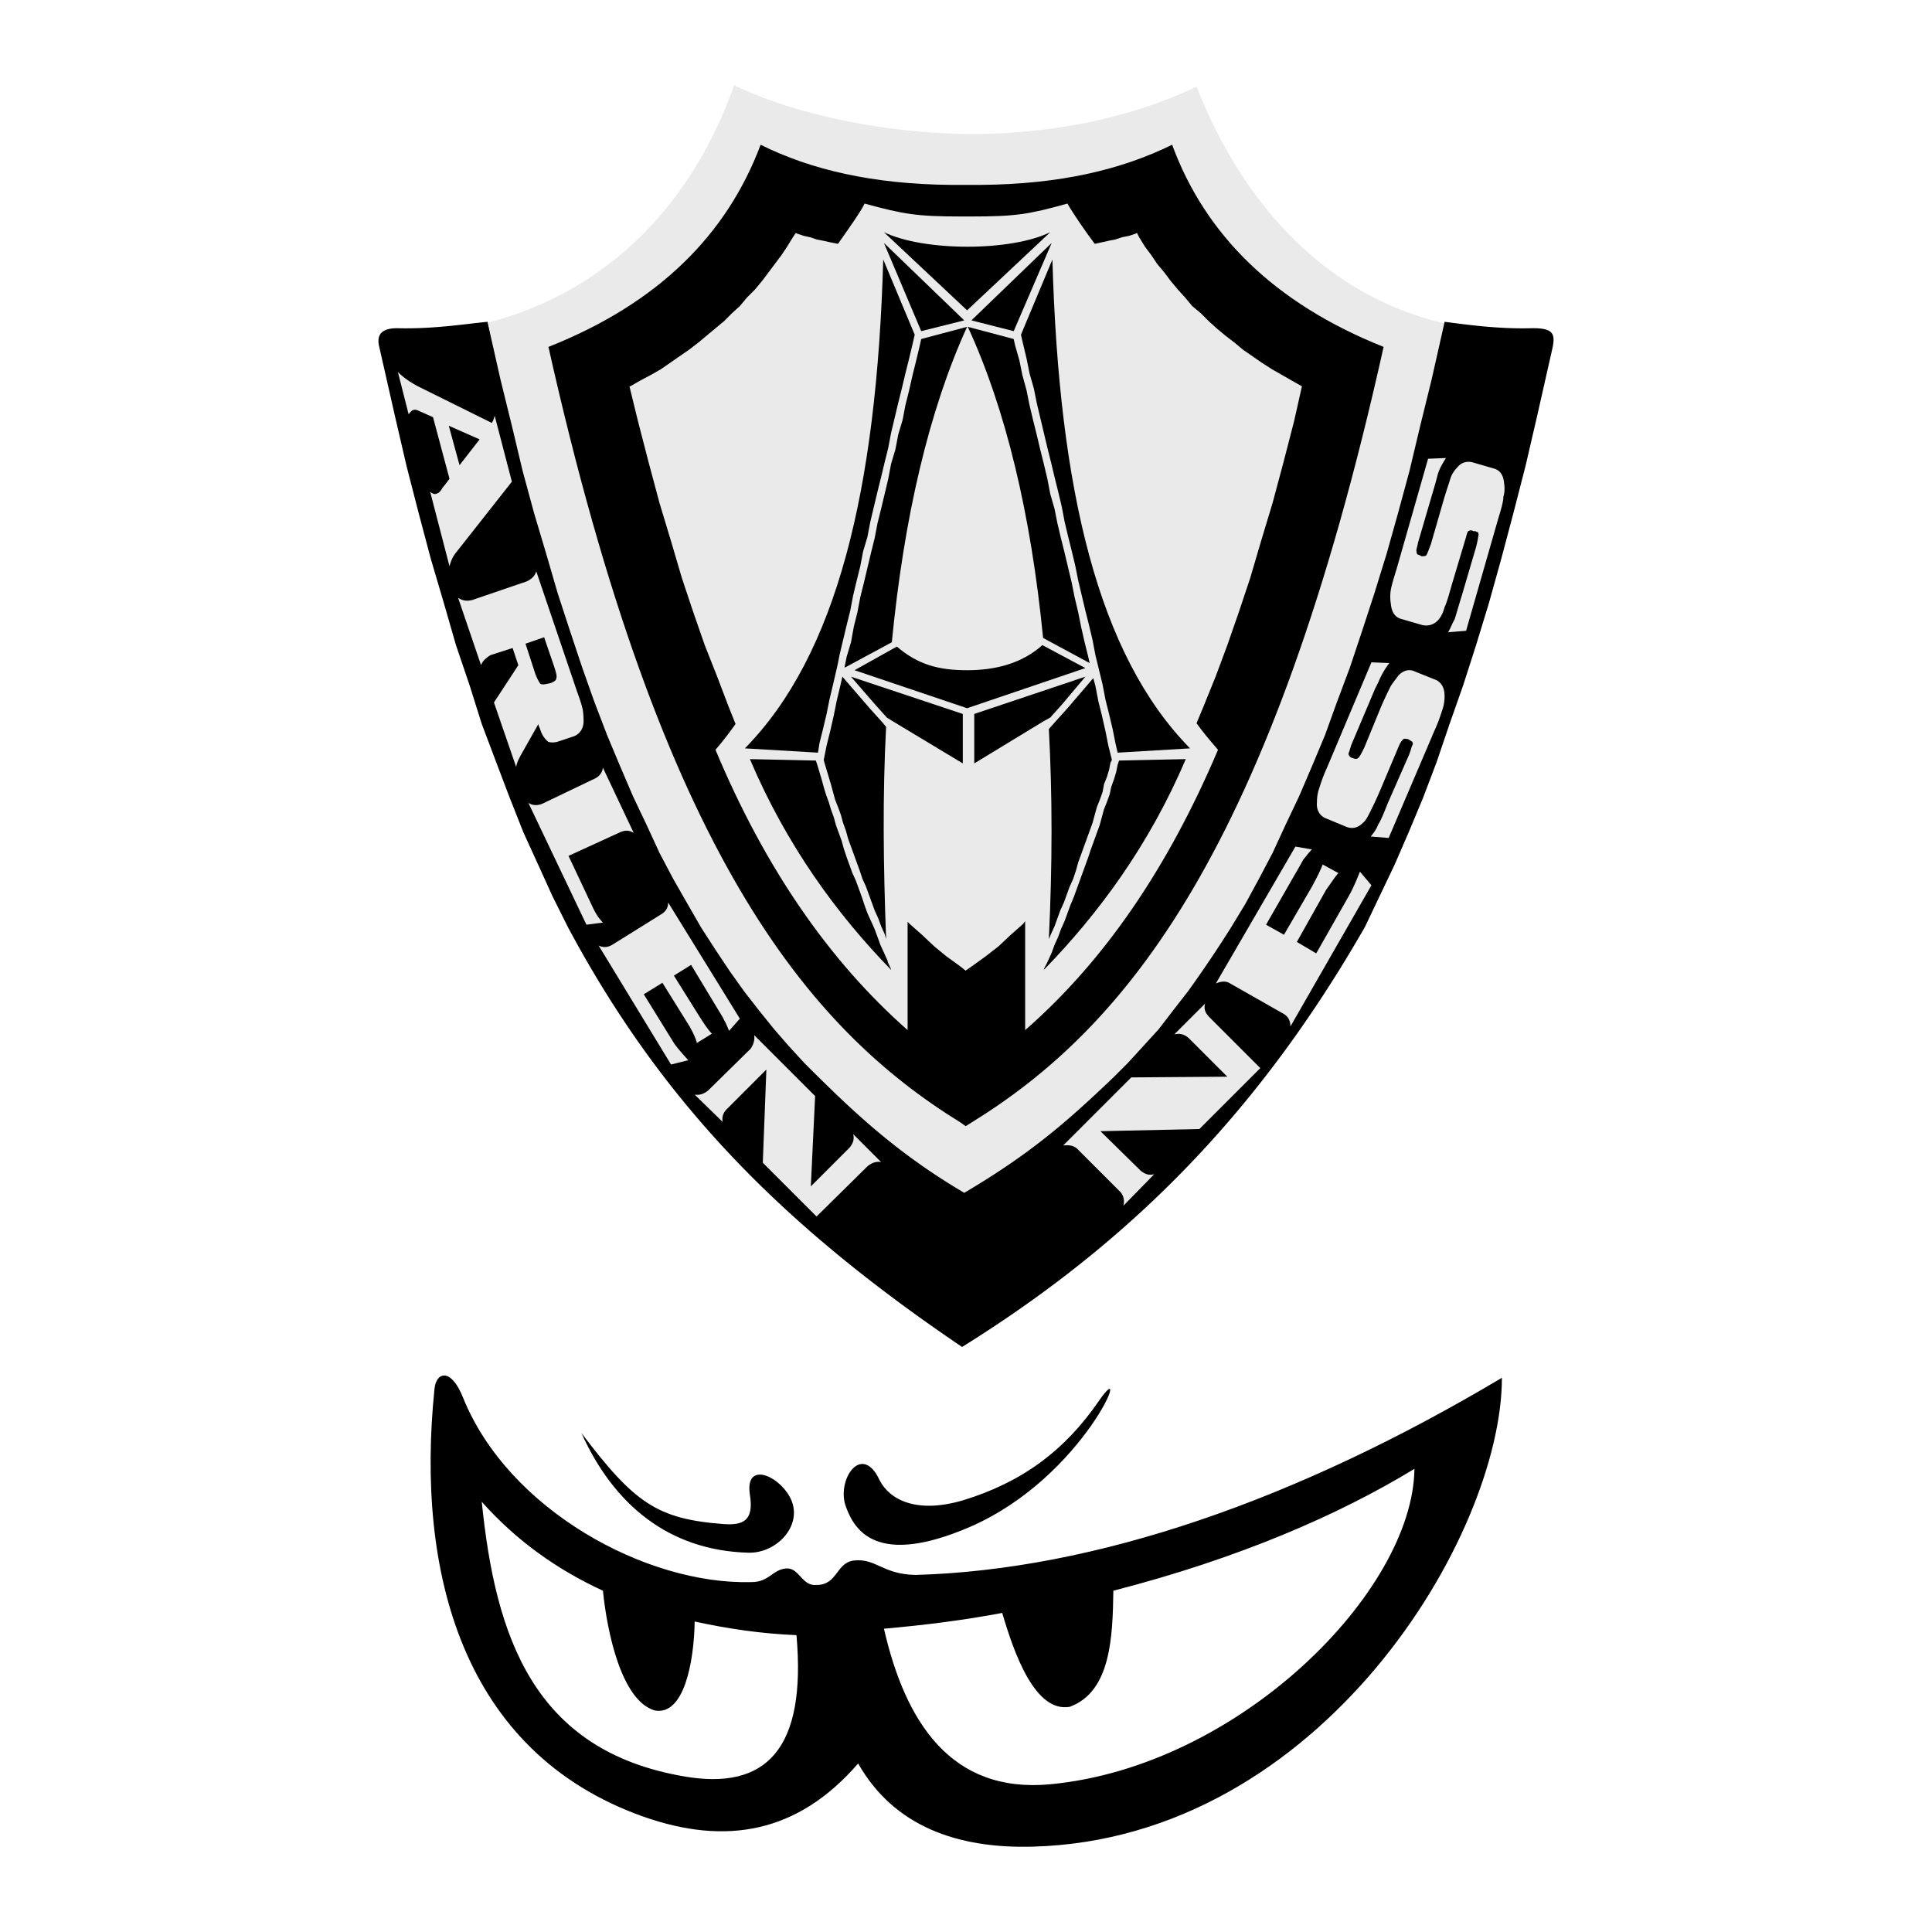
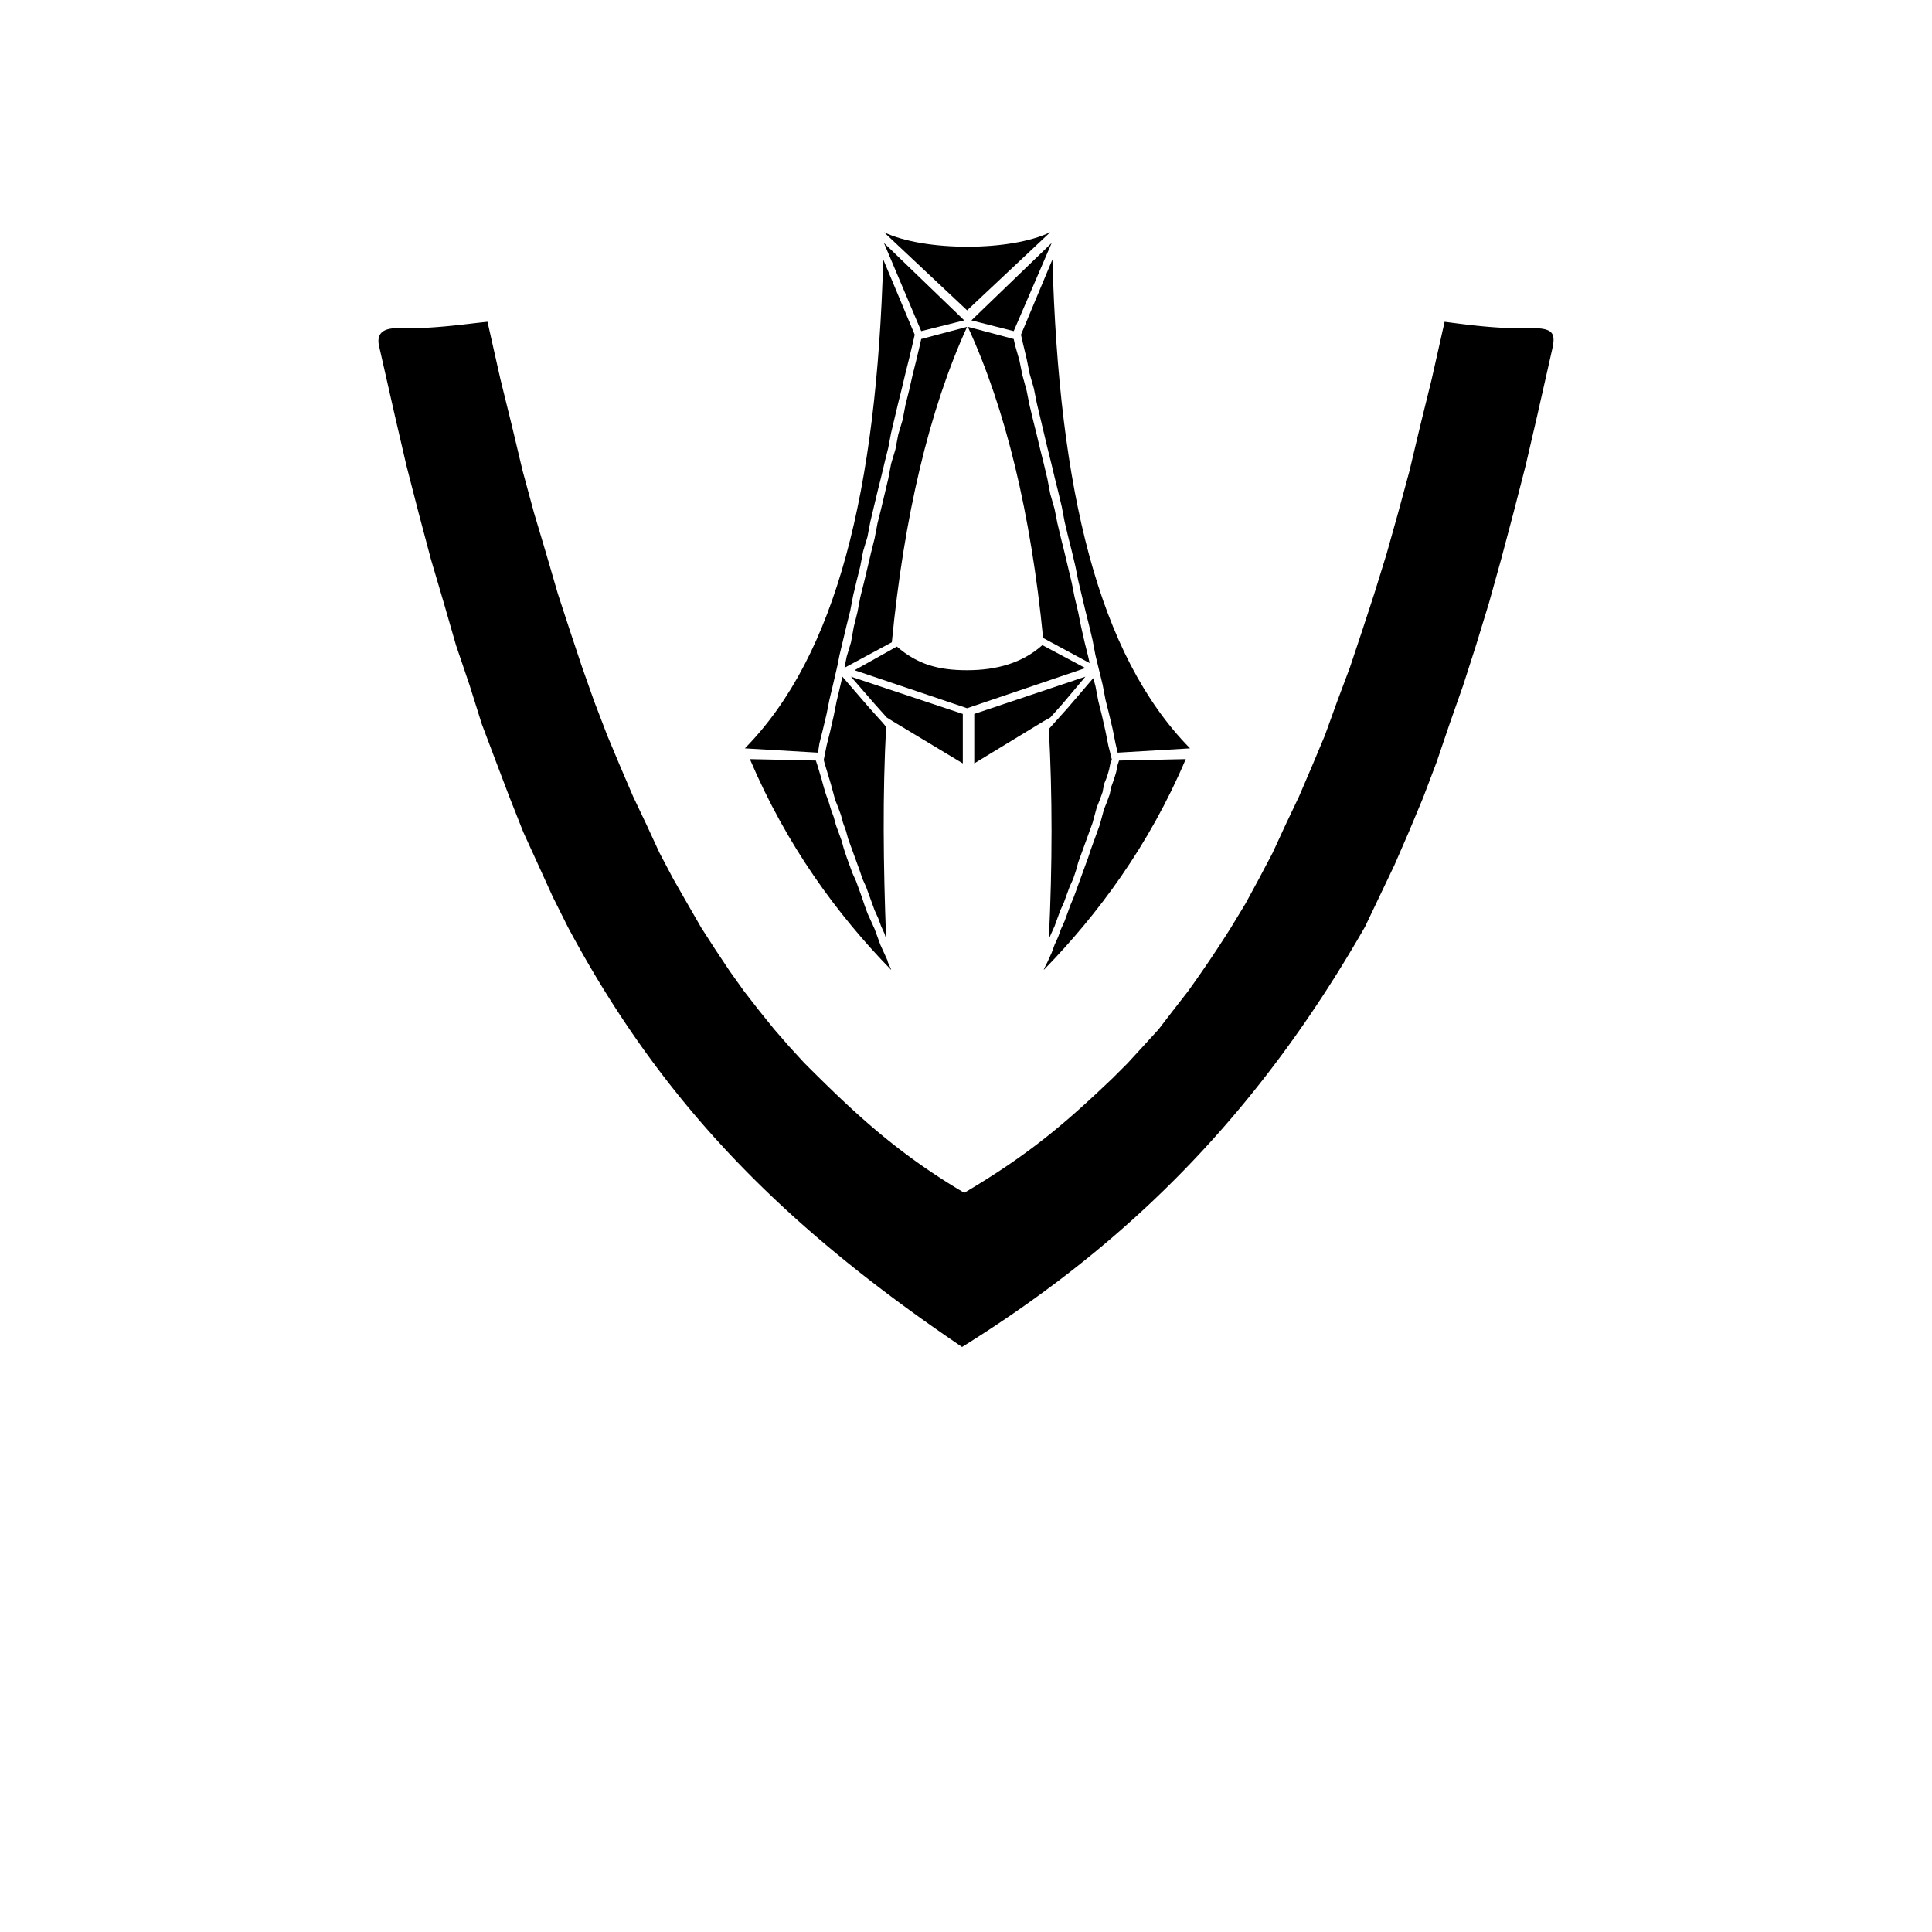
<svg xmlns="http://www.w3.org/2000/svg" width="2500" height="2500" viewBox="0 0 192.756 192.756">
  <g fill-rule="evenodd" clip-rule="evenodd">
    <path fill="#fff" d="M0 0h192.756v192.756H0V0z" />
-     <path d="M73.243 8.504C68.451 22.022 59.009 29.532 48.71 32.179l1.216 5.65 1.145 4.649 1.073 4.506 1.145 4.22 1.216 4.077 1.145 3.934 1.216 3.719 1.216 3.648 1.216 3.433 1.288 3.362 1.288 3.075 1.287 3.004 1.359 2.861 1.287 2.789 1.359 2.575 1.431 2.503 1.359 2.36 1.431 2.217 1.43 2.146 1.431 2.003 1.502 1.931 1.502 1.86 1.431 1.645 1.574 1.717c4.863 4.863 9.155 8.94 15.95 12.945 6.651-3.934 10.228-7.081 14.806-11.443l1.502-1.502 1.574-1.717 1.502-1.645 1.43-1.86 1.502-1.931a123.73 123.73 0 0 0 4.291-6.366l1.432-2.36 1.359-2.503 1.357-2.575 1.287-2.789 1.359-2.861 1.287-3.004 1.289-3.075 1.215-3.362 1.287-3.433 1.217-3.648 1.215-3.719 1.217-3.934 1.145-4.077 1.145-4.22 1.072-4.506 1.145-4.649 1.217-5.579c-10.729-2.503-19.598-10.657-24.676-23.603-6.438 3.075-14.449 4.792-23.103 4.72-8.16-.142-16.957-1.93-23.037-4.863z" fill="#ebeaea" />
    <path d="M84.901 67.512l2.36 2.718 1.216 1.359.572.357 7.01 4.22v-4.935l-11.158-3.719zm11.587-.644c2.932 0 5.508-.715 7.51-2.503l4.291 2.289-11.801 4.005-11.229-3.791 4.22-2.36c2.074 1.788 4.148 2.36 7.009 2.36zm11.801.644l-2.287 2.718-1.217 1.359-.645.357-6.938 4.22v-4.935l11.087-3.719zM96.202 31.964l-8.011-7.725 3.719 8.798 4.292-1.073zM74.816 75.737c3.648 8.583 8.655 15.449 14.091 21.028 0-.143-.358-.715-.358-.929l-.357-.787-.358-.787-.286-.787-.287-.786-.357-.787-.357-.787-.286-.787-.286-.858-.286-.787-.286-.787-.357-.787-.286-.787-.286-.787-.286-.858-.214-.787-.287-.787-.286-.786-.214-.787-.286-.787-.215-.715-.286-.787-.214-.715-.215-.787-.214-.715-.215-.715-.143-.429-6.583-.143zM88.12 25.885c-.644 23.031-4.649 39.481-13.804 48.779l7.295.429.144-.93.357-1.43.357-1.502.286-1.43.358-1.502c.5-2.217.357-1.431.644-2.932l.357-1.502.358-1.502.357-1.43.286-1.502.357-1.502.358-1.43.286-1.502.429-1.431.286-1.502.357-1.502.358-1.502.357-1.43.358-1.502.357-1.431.286-1.502.357-1.502.357-1.502.358-1.431.357-1.502.358-1.431.357-1.502.215-.93-3.143-7.51zm-5.936 49.924l.071.286.214.715.215.715.215.715.214.787.214.787.286.715.286.786.214.787.287.787.214.786.286.787.286.787.286.787.287.787.286.858.358.787.286.787.286.787.286.787.358.787.286.787.358.787.143.5c-.286-7.51-.357-14.448 0-21.171l-.357-.43-1.288-1.43-2.718-3.147-.214.93-.358 1.502-.286 1.431-.358 1.573-.357 1.431-.286 1.43zm6.794-11.73c1.216-12.517 3.72-23.174 7.51-31.471l-4.578 1.216-.143.644-.357 1.502-.357 1.43-.357 1.574-.358 1.43-.286 1.502-.43 1.431-.286 1.502-.429 1.431-.286 1.502-.357 1.502-.358 1.502-.357 1.431-.287 1.502-.357 1.43-.357 1.502-.357 1.502-.358 1.431-.286 1.502-.357 1.431-.286 1.574-.429 1.43-.215 1.073h.072l4.646-2.505zm7.939-32.115l8.01-7.725-3.791 8.798-4.219-1.073zm21.386 43.773c-3.646 8.583-8.725 15.449-14.162 21.028 0-.143.357-.715.43-.929l.357-.787.287-.787.357-.787.285-.786.357-.787.287-.787.285-.787.357-.858.287-.787.285-.787.287-.787.285-.787.287-.787.285-.858.287-.787.285-.787.287-.786.215-.787.213-.787.287-.715.285-.787.145-.715.285-.787.215-.715.143-.715.143-.429 6.654-.143zM105 25.885c.643 23.031 4.578 39.481 13.732 48.779l-7.225.429-.215-.93-.285-1.43-.357-1.502-.357-1.43-.287-1.502c-.572-2.36-.285-1.144-.715-2.932l-.285-1.502-.357-1.502-.359-1.43-.357-1.502-.357-1.502-.285-1.43-.357-1.502-.359-1.431-.357-1.502-.285-1.502-.357-1.502-.357-1.43-.357-1.502-.359-1.431-.357-1.502-.357-1.502-.357-1.502-.285-1.431-.43-1.502-.285-1.431-.359-1.502-.213-.93 3.14-7.51zm5.936 49.924l-.143.286-.143.715-.215.715-.287.715-.143.787-.285.787-.287.715-.215.786-.213.787-.287.787-.285.786-.287.787-.285.787-.287.787-.215.787-.285.858-.357.787-.287.787-.285.787-.357.787-.287.787-.285.787-.357.787-.215.5c.357-7.51.357-14.305 0-20.957l.572-.644 1.287-1.43 2.574-3.004.215.787.287 1.502.357 1.431.357 1.573.285 1.431.358 1.43zm-6.866-12.16c-1.217-12.374-3.721-22.816-7.511-31.042l4.577 1.216.143.644.43 1.502.287 1.43.43 1.574.285 1.43.357 1.502.357 1.431.357 1.502.357 1.431.357 1.502.287 1.502.43 1.502.285 1.431.357 1.502.357 1.43.357 1.502.359 1.502.285 1.431.357 1.502.287 1.431.357 1.574.357 1.43.143.644-4.644-2.505zM88.191 23.167l8.297 7.796 8.297-7.796c-3.933 1.931-12.588 1.931-16.594 0z" />
-     <path d="M97.918 18.446h-3.075c-7.725-.072-13.947-1.502-18.954-4.006-3.362 8.941-10.156 15.807-21.171 20.17 11.301 50.496 25.82 67.948 41.126 77.39l.501.357.572-.357c15.307-9.441 29.897-26.894 41.125-77.39-10.941-4.363-17.809-11.229-21.1-20.17-5.077 2.504-11.227 3.935-19.024 4.006zm21.459 53.715l.715-1.716 1.215-3.004 1.145-3.076 1.145-3.29 1.145-3.433 1.072-3.648 1.145-3.791 1.074-4.006 1.072-4.148.787-3.504-1.002-.572-1.002-.572-1-.572-1.002-.644-.93-.643-.93-.644-.859-.715-.93-.715-.857-.715-.787-.715-.787-.787-.857-.715-.715-.858-.717-.787-.715-.858-.643-.858-.717-.858-.572-.858-.643-.858-.572-.93-.215-.429-.143.071-.645.215-.715.143-.645.215-.715.143-.643.143-.645.143h-.072c-.93-1.216-2.287-3.218-2.717-4.005-3.863 1.073-5.15 1.288-9.584 1.288h-1.001c-4.435 0-5.722-.215-9.656-1.288-.358.787-1.788 2.79-2.646 4.005h-.071l-.716-.143-.643-.143-.715-.143-.644-.215-.644-.143-.644-.215-.143-.071-.286.429-.572.93-.572.858-.644.858-.644.858-.644.858-.715.858-.787.787-.715.858-.787.715-.786.787-.858.715-.858.715-.858.715-.93.715-.93.644-.93.643-.93.644-1.001.571-1.073.572-1.001.572H62.8l.858 3.504 1.073 4.148 1.073 4.006 1.145 3.791 1.073 3.648 1.145 3.433 1.144 3.29 1.216 3.076 1.144 3.004.715 1.788c-.5.715-1.144 1.573-2.002 2.575 4.935 11.801 11.372 21.1 19.168 27.966v-10.8l.214.215 1.216 1.073 1.215 1.145 1.216 1.001 1.287.93.644.501.715-.501 1.287-.93 1.287-1.001 1.217-1.145 1.215-1.073.215-.286v10.872c7.867-6.867 14.234-16.165 19.24-27.966-.928-1.074-1.573-1.861-2.143-2.647z" />
    <path d="M154.852 34.896l-1.502 6.652-1.145 4.935-1.215 4.721-1.217 4.578-1.215 4.363-1.289 4.22-1.287 4.006-1.359 3.862-1.287 3.791-1.357 3.577-1.432 3.433-1.43 3.29-1.502 3.147-1.432 3.004c-10.371 18.096-22.959 31.185-40.196 41.913-17.523-11.873-29.754-23.961-39.338-41.913l-1.502-3.004-1.43-3.147-1.502-3.29-1.359-3.434-1.359-3.577-1.431-3.791-1.215-3.862-1.359-4.006-1.216-4.22-1.288-4.363-1.216-4.578-1.216-4.721-1.145-4.935-1.573-6.938c-.286-1.145.143-1.931 2.002-1.859 3.505.071 6.581-.429 8.798-.644l1.287 5.722 1.145 4.649 1.073 4.506 1.145 4.22 1.216 4.077 1.145 3.934 1.216 3.719 1.216 3.648 1.216 3.433 1.288 3.362 1.288 3.075 1.287 3.004 1.359 2.861 1.287 2.789 1.359 2.575 1.431 2.503 1.359 2.36 1.431 2.217 1.43 2.146 1.431 2.003 1.502 1.931 1.502 1.86 1.431 1.645 1.574 1.717c4.863 4.863 9.155 8.94 15.95 12.945 6.651-3.934 10.228-7.081 14.806-11.443l1.502-1.502 1.574-1.717 1.502-1.645 1.43-1.86 1.502-1.931a123.73 123.73 0 0 0 4.291-6.366l1.432-2.36 1.359-2.503 1.357-2.575 1.287-2.789 1.359-2.861 1.287-3.004 1.289-3.075 1.215-3.362 1.287-3.433 1.217-3.648 1.215-3.719 1.217-3.934 1.145-4.077 1.145-4.22 1.072-4.506 1.145-4.649 1.287-5.722c2.217.286 5.223.715 8.512.644 2.426-.07 2.569.573 2.212 2.146z" />
-     <path d="M49.354 41.477l1.716 6.581-5.579 7.081c-.287.358-.501.787-.644 1.359l-1.931-7.439c.143.143.429.287.572.215.286-.072.429-.215.644-.572l.715-.93-1.645-6.151-1.288-.572c-.286-.143-.5-.215-.644-.143-.143 0-.286.143-.5.429l-1.073-4.22c.572.572 1.216 1.001 2.003 1.431l7.367 3.648c.143-.216.215-.431.287-.717zm-3.505 4.935l2.002-2.575-3.076-1.359 1.074 3.934zM51.714 66.367l-.572-1.716-2.218.715c-.429.286-.787.572-.93 1.001l-2.289-6.723c.43.286.858.358 1.431.214l5.436-1.859c.429-.215.787-.501.93-1.001l4.077 12.016c.286.787.5 1.431.572 1.859.072.501.072.858.072 1.216-.072.715-.429 1.145-.93 1.359l-1.717.572c-.357.071-.572.071-.858 0-.358-.286-.644-.644-.858-1.359-.072-.143-.143-.287-.143-.429l-1.574 2.789c-.286.501-.572 1.001-.644 1.502l-2.217-6.437 2.432-3.719zm.715-2.145l1.001 3.075c.214.501.357.787.5.93.072.071.357.071.644 0l.358-.072c.358-.143.572-.286.572-.5.071-.143 0-.5-.214-1.145l-1.002-2.932-1.859.644zM60.154 92.044l-1.645.214L52.715 80.1c.429.286.93.286 1.431.072l5.221-2.503c.429-.214.715-.572.787-1.073l3.075 6.508c-.429-.286-.858-.286-1.358-.071l-5.15 2.36 2.36 5.007c.357.786.715 1.287 1.073 1.644zM68.951 96.265l-1.716 1.072 2.503 4.006c.5.787.93 1.431 1.287 1.788l-1.501.93c-.072-.357-.287-.858-.716-1.646l-2.718-4.362-1.859 1.145 3.004 4.863c.286.429.787 1.001 1.431 1.717l-1.717.429-7.224-11.873c.429.215.858.215 1.358-.071l4.936-3.076c.429-.286.644-.644.644-1.144l7.152 11.587-1.073 1.216c-.215-.501-.358-.858-.5-1.073-.072-.215-.358-.644-.787-1.358l-2.504-4.15zM81.325 109.354l-.429 9.012 3.862-3.862c.357-.429.5-.858.357-1.358l2.79 2.789c-.5-.071-.93.071-1.359.429l-5.078 5.007-5.364-5.364.357-9.298-3.934 3.934c-.429.429-.5.858-.429 1.287l-2.789-2.718c.5.072.93-.071 1.359-.429l4.22-4.148c.286-.43.429-.858.357-1.359l6.08 6.078zM112.867 107.493l9.584-.071-3.861-3.862c-.43-.357-.859-.5-1.432-.357l3.076-3.075c-.143.5 0 .93.43 1.358l5.078 5.078-6.08 6.08-9.871.215 4.006 3.934c.43.357.859.5 1.359.357l-3.076 3.147c.145-.572 0-1.073-.357-1.431l-4.221-4.221c-.357-.357-.857-.429-1.43-.357l6.795-6.795zM126.314 92.259l1.787 1.001 2.789-4.792c.502-.93.859-1.645 1.074-2.217l1.572.858c-.285.286-.643.858-1.215 1.645l-2.934 5.221 1.932 1.145 3.291-5.794c.285-.5.643-1.287 1.072-2.36l1.145 1.359-8.082 14.09c0-.571-.215-1.001-.715-1.287l-5.293-3.004c-.43-.286-.93-.215-1.432 0l7.939-13.661 1.645.286c-.428.429-.643.787-.857 1.001-.143.287-.43.787-.93 1.646l-2.788 4.863zM136.828 66.081l1.787.071c-.428.572-.785 1.145-1.072 1.86l-.357.715-2.361 5.579c-.143.429-.213.715-.285.858 0 .214.143.357.285.429l.215.072c.215.071.359.071.502-.072s.285-.429.572-1.001l1.645-4.006a38.51 38.51 0 0 1 1.002-2.146c.285-.429.572-.787.787-1.073.5-.501 1.072-.644 1.645-.358l2.145.858c.502.286.787.787.787 1.574 0 .5-.07.93-.215 1.359-.143.429-.357 1.145-.785 2.074l-4.578 10.729-1.789-.143c.287-.358.572-.715.715-1.144.287-.43.572-1.145 1.002-2.218l2.074-4.72c.215-.501.287-.93.357-1.001.072-.143.072-.215 0-.357 0 0-.07-.072-.215-.143l-.213-.143c-.215 0-.359-.072-.43 0-.143.071-.287.286-.43.572l-1.932 4.578c-.428 1.001-.785 1.716-1 2.146s-.43.858-.717 1.073c-.5.5-1.072.644-1.715.358l-2.074-.858c-.572-.287-.859-.858-.787-1.574 0-.501.07-.93.215-1.359.143-.429.357-1.145.785-2.074l4.435-10.515zM142.479 45.769l1.787-.072c-.357.572-.715 1.144-.857 1.788l-.215.787-1.717 5.865c-.07.429-.215.715-.143.93 0 .143.072.286.215.286l.285.143c.215 0 .43 0 .502-.143.07-.143.215-.501.428-1.073l1.217-4.22c.285-1.001.572-1.788.715-2.289.143-.429.357-.787.645-1.073.43-.572 1-.715 1.572-.572l2.219.644c.572.215.857.644.93 1.431.07.429.07.93-.072 1.359 0 .5-.215 1.216-.5 2.146l-3.219 11.229-1.789.143c.287-.501.43-.93.645-1.287.143-.43.357-1.216.715-2.36l1.43-4.864c.145-.572.215-1.001.215-1.073.072-.143 0-.286 0-.357l-.285-.143h-.215c-.215-.143-.357-.071-.5 0-.072.071-.145.286-.215.572l-1.432 4.792c-.285 1.001-.5 1.788-.715 2.217-.143.572-.357.93-.572 1.216-.428.5-1 .715-1.645.572l-2.217-.644c-.572-.214-.859-.715-.93-1.501a4.296 4.296 0 0 1 0-1.359c.07-.429.285-1.144.572-2.074l3.146-11.016z" fill="#ebeaea" />
-     <path d="M58.008 142.97c3.218 7.152 8.726 11.729 16.665 11.944 2.933.071 5.65-2.933 4.077-5.65-1.216-2.146-4.434-3.433-3.934-.144.43 2.646-.715 3.076-2.646 2.934-6.58-.501-8.869-2.075-14.162-9.084zm26.393 7.367c.858 2.36 3.075 6.008 12.373 2.003 11.515-5.007 16.38-17.667 12.875-12.589-3.434 5.007-7.725 8.154-13.589 9.942-4.649 1.358-7.295-.071-8.297-2.003-1.789-3.862-4.364 0-3.362 2.647zm-41.055-11.731c.143-1.717 1.645-2.217 2.861.858 4.506 11.158 18.239 18.668 28.753 18.382 1.788 0 2.074-1.216 3.433-1.358 1.359-.144 1.574 1.788 3.076 1.645 2.074 0 1.931-2.146 3.647-2.432 2.289-.286 2.861 1.358 6.223 1.431 17.88-.501 37.98-7.438 58.507-19.67 0 15.736-18.025 45.99-46.777 46.777-7.51.215-13.875-2.003-17.452-8.297-6.008 6.938-13.161 8.226-21.458 5.293-18.096-6.437-22.673-24.461-20.813-42.629zm56.646 22.316c1.217 4.148 3.291 9.942 6.725 9.37 4.148-1.502 4.291-7.081 4.363-11.587 12.516-3.219 22.529-7.582 30.039-12.159-.143 12.23-17.451 29.683-36.334 31.471-9.871.93-14.448-6.151-16.594-15.521 4.077-.358 8.011-.858 11.801-1.574zm-39.838-2.217c.429 4.22 1.86 10.943 5.15 11.944 2.932.572 3.934-4.792 4.005-8.869 3.29.716 6.652 1.217 10.156 1.359 1.001 11.372-3.004 15.521-11.229 14.09-15.02-2.574-18.811-13.947-20.17-27.394 3.505 3.935 7.582 6.796 12.088 8.87z" />
  </g>
</svg>